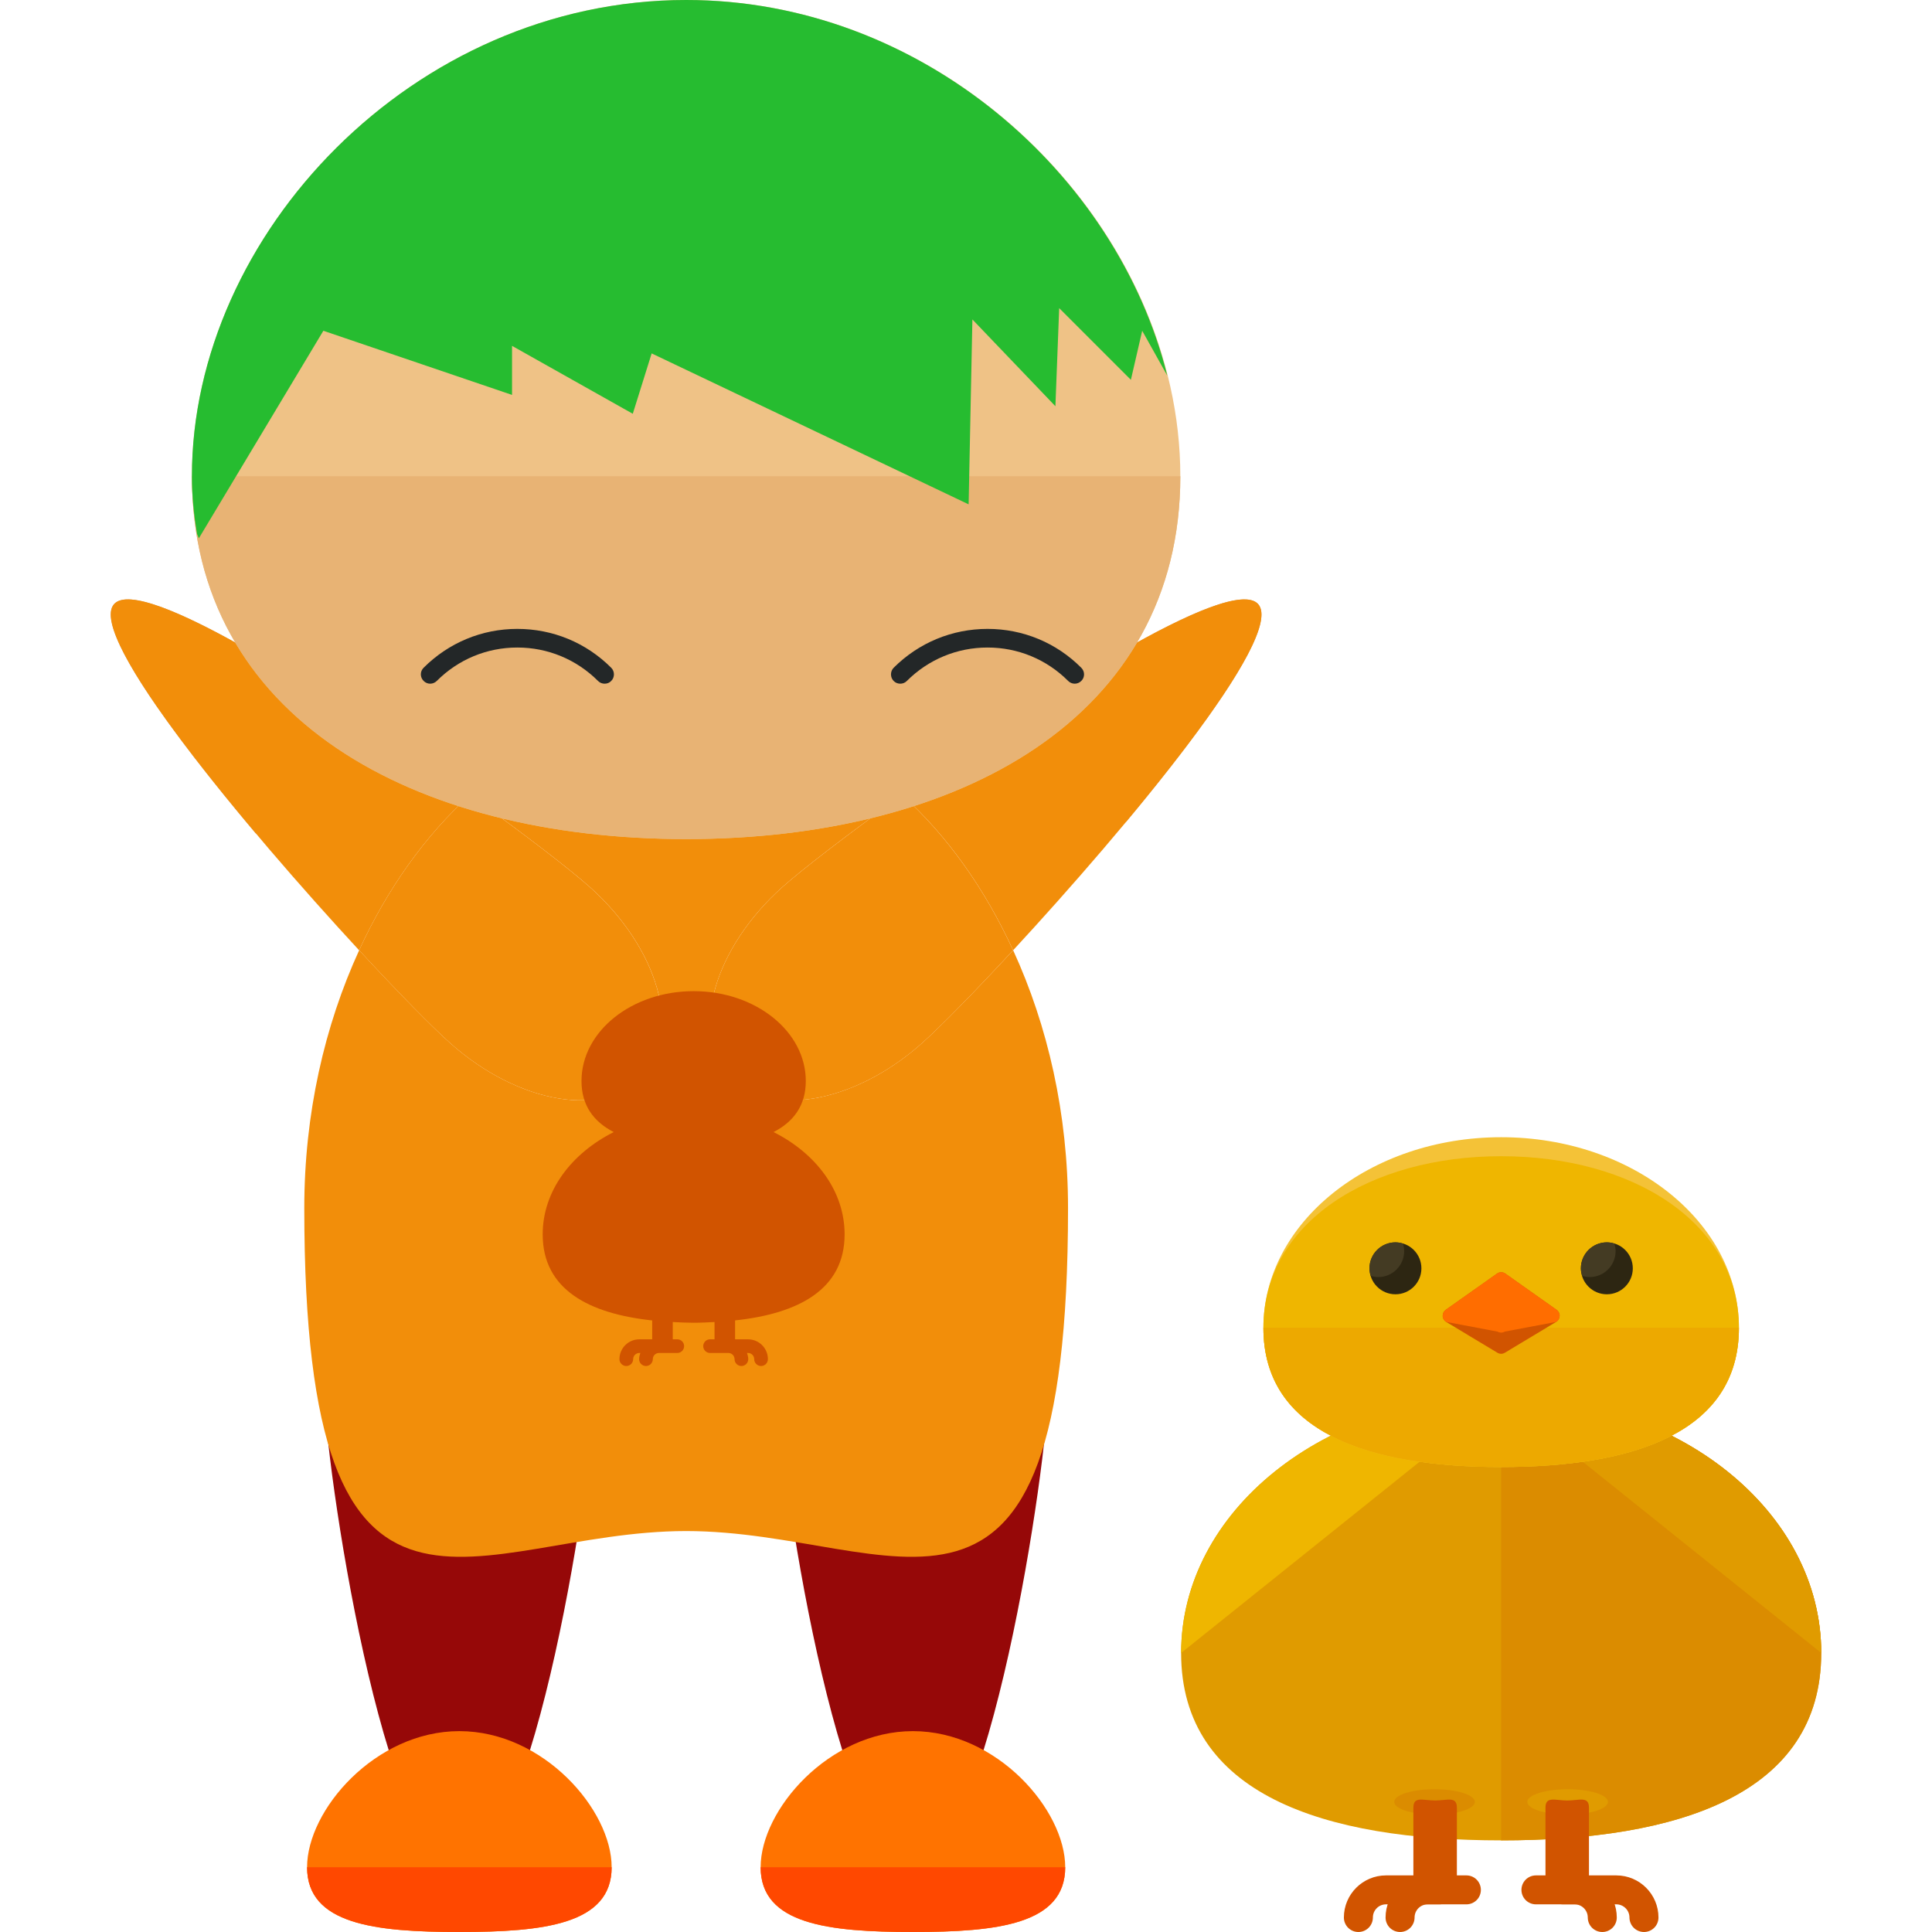
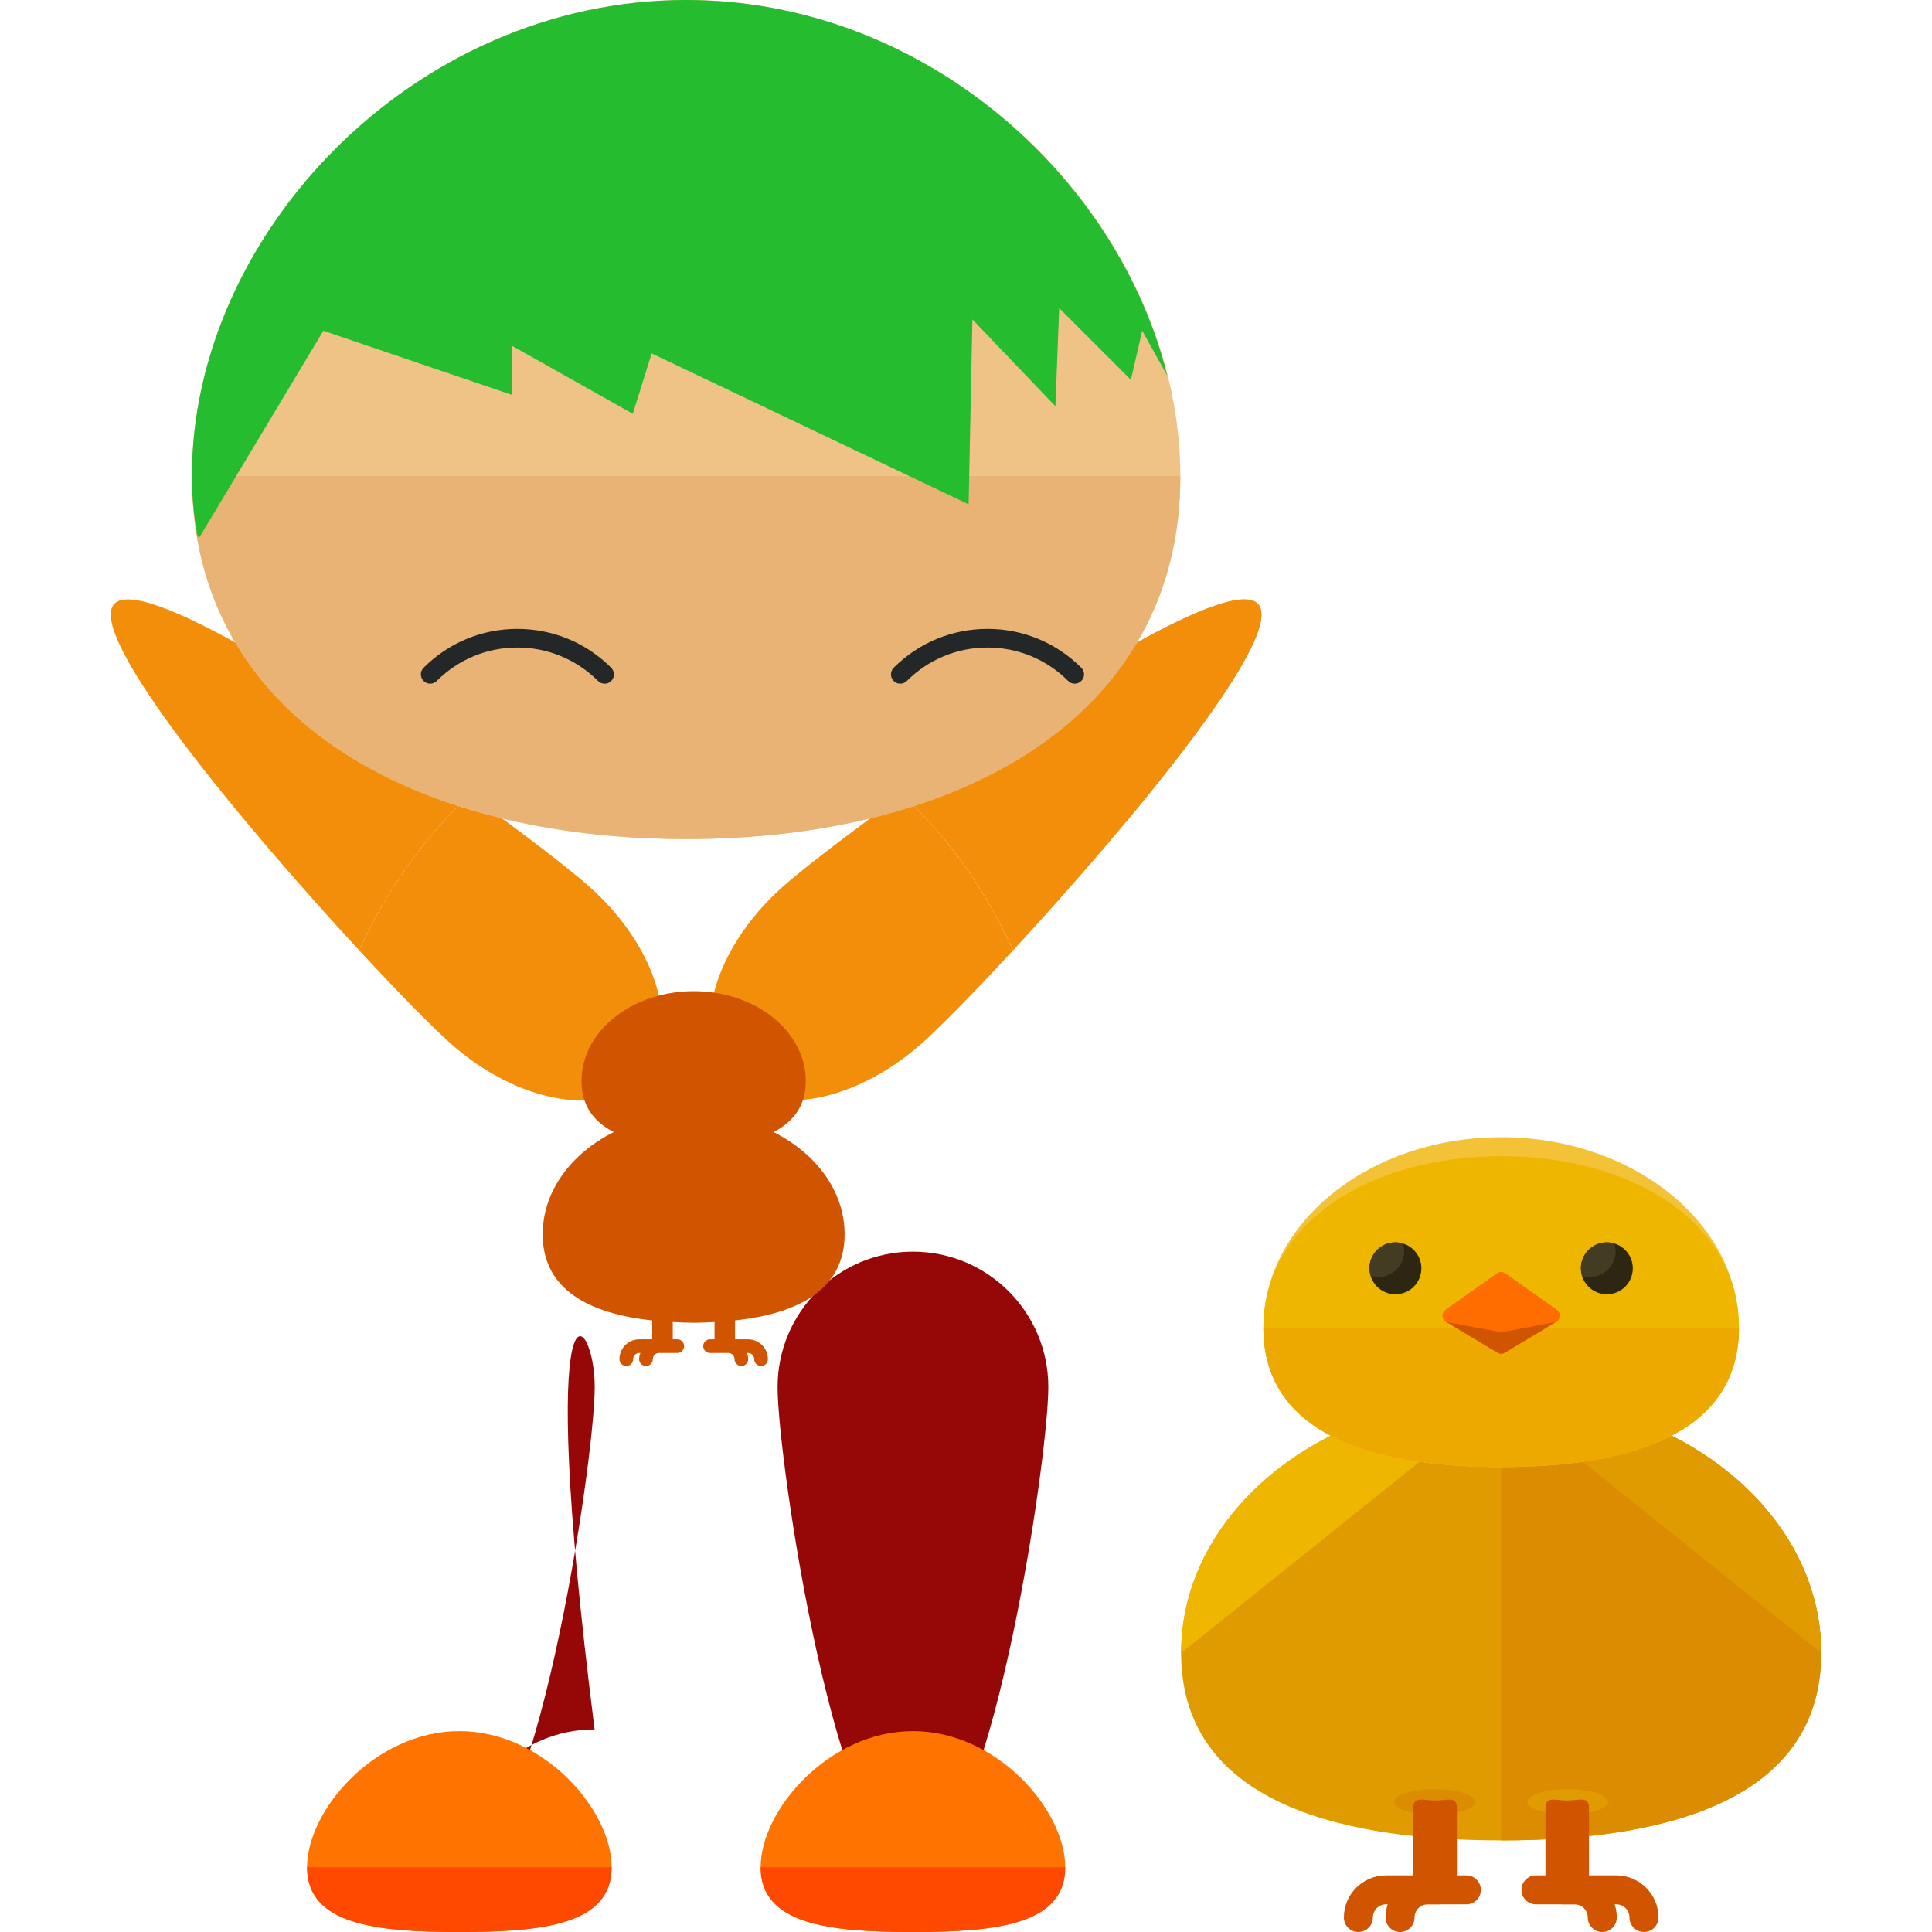
<svg xmlns="http://www.w3.org/2000/svg" height="800px" width="800px" version="1.1" id="Layer_1" viewBox="0 0 504.123 504.123" xml:space="preserve">
  <g>
-     <path style="fill:#D39959;" d="M95.547,188.731c-29.775-19.779-60.345-37.179-65.78-31.098   c-5.293,5.963,14.517,33.178,37.006,59.872L95.547,188.731z" />
    <path style="fill:#D39959;" d="M293.856,214.426c21.402-25.679,39.526-51.058,34.438-56.793   c-5.222-5.845-33.713,10.035-62.377,28.853L293.856,214.426z" />
  </g>
  <g>
-     <path style="fill:#960808;" d="M155.183,361.913c0,19.503-15.817,124.668-35.336,124.668c-19.495,0-35.304-105.173-35.304-124.668   c0-19.495,15.817-35.32,35.304-35.32C139.366,326.593,155.183,342.418,155.183,361.913z" />
+     <path style="fill:#960808;" d="M155.183,361.913c0,19.503-15.817,124.668-35.336,124.668c0-19.495,15.817-35.32,35.304-35.32C139.366,326.593,155.183,342.418,155.183,361.913z" />
    <path style="fill:#960808;" d="M273.541,361.913c0,19.503-15.817,124.668-35.336,124.668c-19.495,0-35.304-105.173-35.304-124.668   c0-19.495,15.817-35.32,35.304-35.32C257.725,326.593,273.541,342.418,273.541,361.913z" />
  </g>
  <g>
    <path style="fill:#F28E0A;" d="M264.357,247.958c29.499-31.902,71.357-81.959,63.937-90.325   c-7.136-7.995-57.754,24.608-92.861,49.837C247.154,218.065,256.992,231.904,264.357,247.958z" />
    <path style="fill:#F28E0A;" d="M122.627,207.47c-35.107-25.23-85.725-57.832-92.861-49.837   c-7.412,8.365,34.446,58.423,63.937,90.325C101.068,231.912,110.907,218.073,122.627,207.47z" />
-     <path style="fill:#F28E0A;" d="M240.521,272.242c-17.865,15.896-40.48,19.645-50.507,8.381   c-10.027-11.28-3.663-33.312,14.218-49.231c5.167-4.592,16.904-13.651,31.201-23.93c-16.045-14.494-35.462-23.001-56.399-23.001   s-40.353,8.515-56.399,23.001c14.289,10.279,26.033,19.338,31.2,23.93c17.881,15.919,24.245,37.951,14.218,49.231   c-10.027,11.264-32.65,7.507-50.507-8.381c-4.647-4.128-13.485-13.099-23.828-24.292c-9.027,19.684-14.32,42.646-14.32,67.293   c0,126.33,44.615,84.259,99.643,84.259c55.044,0,99.643,42.071,99.643-84.259c0-24.647-5.293-47.616-14.32-67.293   C254.007,259.143,245.169,268.115,240.521,272.242z" />
    <path style="fill:#F28E0A;" d="M190.014,280.631c10.027,11.264,32.65,7.507,50.507-8.381c4.647-4.128,13.485-13.099,23.828-24.292   c-7.365-16.045-17.203-29.893-28.924-40.487c-14.289,10.279-26.033,19.338-31.201,23.93   C186.352,247.32,179.987,269.351,190.014,280.631z" />
    <path style="fill:#F28E0A;" d="M117.539,272.242c17.865,15.896,40.48,19.645,50.507,8.381c10.027-11.28,3.663-33.312-14.218-49.231   c-5.167-4.592-16.904-13.651-31.2-23.93c-11.721,10.602-21.559,24.45-28.924,40.487   C104.054,259.143,112.892,268.115,117.539,272.242z" />
  </g>
  <path style="fill:#FF7300;" d="M159.602,487.219c0,14.935-17.802,16.904-39.739,16.904s-39.739-1.961-39.739-16.904  c0-14.943,17.802-35.509,39.739-35.509S159.602,472.277,159.602,487.219z" />
  <path style="fill:#FF4800;" d="M159.602,487.219c0,14.935-17.802,16.904-39.739,16.904s-39.739-1.961-39.739-16.904" />
  <path style="fill:#FF7300;" d="M277.952,487.219c0,14.935-17.802,16.904-39.739,16.904c-21.937,0-39.739-1.961-39.739-16.904  c0-14.943,17.802-35.509,39.739-35.509S277.952,472.277,277.952,487.219z" />
  <path style="fill:#FF4800;" d="M277.952,487.219c0,14.935-17.802,16.904-39.739,16.904c-21.937,0-39.739-1.961-39.739-16.904" />
  <path style="fill:#EFC286;" d="M307.987,124.258c0,63.008-57.738,94.681-128.937,94.681c-71.215,0-128.969-31.673-128.969-94.681  C50.073,61.235,107.827,0,179.042,0C250.249,0,307.987,61.235,307.987,124.258z" />
  <path style="fill:#E8B374;" d="M307.987,124.258c0,63.008-57.738,94.681-128.937,94.681c-71.215,0-128.969-31.673-128.969-94.681" />
  <g>
    <path style="fill:#232728;" d="M157.766,178.397c-0.614,0-1.245-0.221-1.725-0.717c-5.632-5.624-13.107-8.72-21.047-8.72h-0.016   c-7.94,0-15.399,3.104-21,8.712c-0.953,0.953-2.489,0.977-3.434,0.008c-0.953-0.922-0.985-2.458-0.032-3.419   c6.538-6.546,15.218-10.161,24.458-10.161h0.016c9.263,0,17.952,3.592,24.505,10.145c0.937,0.937,0.937,2.505,0,3.434   C159.027,178.176,158.412,178.397,157.766,178.397z" />
    <path style="fill:#232728;" d="M234.921,178.397c0.599,0,1.229-0.221,1.709-0.717c5.632-5.624,13.107-8.72,21.047-8.72h0.016   c7.94,0,15.415,3.104,21.016,8.712c0.937,0.953,2.473,0.977,3.434,0.008c0.953-0.922,0.969-2.458,0.016-3.419   c-6.506-6.546-15.218-10.161-24.458-10.161h-0.016c-9.248,0-17.936,3.592-24.505,10.145c-0.922,0.937-0.922,2.505,0,3.434   C233.661,178.176,234.275,178.397,234.921,178.397z" />
  </g>
  <path style="fill:#E09B00;" d="M475.214,431.309c0,36.974-37.384,48.908-83.511,48.908s-83.511-11.934-83.511-48.908  c0-36.982,37.384-66.954,83.511-66.954S475.214,394.327,475.214,431.309z" />
  <path style="fill:#EFB600;" d="M308.2,431.309c0-36.982,37.384-66.954,83.511-66.954" />
  <path style="fill:#DB8C00;" d="M391.711,364.355c46.119,0,83.511,29.972,83.511,66.954c0,36.974-37.384,48.908-83.511,48.908" />
  <path style="fill:#E09B00;" d="M391.711,364.355c46.119,0,83.511,29.972,83.511,66.954" />
  <path style="fill:#F4C237;" d="M453.742,346.466c0,27.467-27.766,36.328-62.031,36.328s-62.047-8.862-62.047-36.328  s27.782-49.727,62.047-49.727S453.742,319,453.742,346.466z" />
  <path style="fill:#EFB600;" d="M453.742,346.466c0,27.467-27.766,36.328-62.031,36.328s-62.047-8.862-62.047-36.328  s27.782-44.772,62.047-44.772S453.742,319,453.742,346.466z" />
  <path style="fill:#EDA900;" d="M453.742,346.466c0,27.467-27.766,36.328-62.031,36.328s-62.047-8.862-62.047-36.328" />
  <circle style="fill:#2D2612;" cx="364.118" cy="330.949" r="6.774" />
  <path style="fill:#443B23;" d="M357.336,330.949c0,0.685,0.142,1.339,0.331,1.961c0.622,0.181,1.284,0.323,1.961,0.323  c3.742,0,6.766-3.041,6.766-6.774c0-0.685-0.126-1.339-0.315-1.961c-0.622-0.197-1.268-0.331-1.961-0.331  C360.369,324.159,357.336,327.2,357.336,330.949z" />
  <circle style="fill:#2D2612;" cx="419.28" cy="330.949" r="6.774" />
  <path style="fill:#443B23;" d="M412.506,330.949c0,0.685,0.142,1.339,0.323,1.961c0.63,0.181,1.276,0.323,1.969,0.323  c3.742,0,6.766-3.041,6.766-6.774c0-0.685-0.142-1.339-0.323-1.961c-0.614-0.197-1.26-0.331-1.953-0.331  C415.539,324.159,412.506,327.2,412.506,330.949z" />
  <path style="fill:#D15400;" d="M406.165,341.772l-13.367-9.452c-0.662-0.473-1.528-0.473-2.182,0l-13.375,9.452  c-0.52,0.37-0.819,0.977-0.796,1.615c0.016,0.638,0.37,1.221,0.906,1.544l13.367,8.042c0.307,0.181,0.646,0.276,0.985,0.276  c0.323,0,0.67-0.095,0.969-0.276l13.375-8.042c0.543-0.323,0.882-0.906,0.914-1.544  C406.992,342.749,406.693,342.142,406.165,341.772z" />
  <path style="fill:#FF6D00;" d="M406.165,341.772l-13.367-9.452c-0.662-0.473-1.528-0.473-2.182,0l-13.375,9.452  c-0.52,0.37-0.819,0.977-0.796,1.615c0.016,0.638,0.37,1.221,0.906,1.544l13.367,2.521c0.307,0.173,0.646,0.268,0.985,0.268  c0.323,0,0.67-0.095,0.969-0.268l13.375-2.521c0.543-0.323,0.882-0.906,0.914-1.544  C406.992,342.749,406.693,342.142,406.165,341.772z" />
  <ellipse style="fill:#DB8C00;" cx="374.311" cy="470.174" rx="10.524" ry="3.308" />
  <g>
    <path style="fill:#D15400;" d="M380.148,489.362c0,3.127-2.544,5.671-5.679,5.671l0,0c-3.127,0-5.671-2.536-5.671-5.671v-17.66   c0-3.127,2.536-1.89,5.671-1.89l0,0c3.127,0,5.679-1.237,5.679,1.89V489.362z" />
    <path style="fill:#D15400;" d="M354.445,504.123c-2.095,0-3.781-1.694-3.781-3.781c0-6.065,4.931-10.988,10.988-10.988h13.926   c2.095,0,3.781,1.694,3.781,3.781s-1.694,3.773-3.781,3.773h-13.926c-1.89,0-3.419,1.536-3.419,3.426   C358.234,502.43,356.541,504.123,354.445,504.123z" />
    <path style="fill:#D15400;" d="M365.323,504.123c-2.095,0-3.781-1.694-3.781-3.781c0-6.065,4.931-10.988,10.988-10.988h10.106   c2.087,0,3.773,1.694,3.773,3.781s-1.694,3.773-3.773,3.773h-10.106c-1.89,0-3.419,1.536-3.419,3.426   C369.104,502.43,367.419,504.123,365.323,504.123z" />
  </g>
  <ellipse style="fill:#E09B00;" cx="409.048" cy="470.174" rx="10.524" ry="3.308" />
  <g>
    <path style="fill:#D15400;" d="M403.266,489.362c0,3.127,2.544,5.671,5.679,5.671l0,0c3.127,0,5.671-2.536,5.671-5.671v-17.66   c0-3.127-2.536-1.89-5.671-1.89l0,0c-3.127,0-5.679-1.237-5.679,1.89V489.362z" />
    <path style="fill:#D15400;" d="M428.969,504.123c2.095,0,3.781-1.694,3.781-3.781c0-6.065-4.931-10.988-10.996-10.988h-13.919   c-2.103,0-3.789,1.694-3.789,3.781s1.694,3.773,3.789,3.773h13.919c1.883,0,3.426,1.536,3.426,3.426   C425.188,502.43,426.874,504.123,428.969,504.123z" />
    <path style="fill:#D15400;" d="M418.091,504.123c2.095,0,3.781-1.694,3.781-3.781c0-6.065-4.939-10.988-10.988-10.988h-10.106   c-2.095,0-3.781,1.694-3.781,3.781s1.694,3.773,3.781,3.773h10.106c1.875,0,3.419,1.536,3.419,3.426   C414.31,502.43,415.996,504.123,418.091,504.123z" />
    <path style="fill:#D15400;" d="M220.388,322.087c0-11.28-7.428-21.11-18.542-26.695c5.191-2.662,8.413-6.908,8.413-13.312   c0-12.958-13.099-23.457-29.263-23.457c-16.156,0-29.263,10.5-29.263,23.457c0,6.404,3.222,10.657,8.413,13.312   c-11.106,5.585-18.542,15.415-18.542,26.695c0,14.415,12.107,20.693,28.577,22.457v4.931h-3.371c-2.851,0-5.175,2.316-5.175,5.175   c0,0.985,0.796,1.788,1.788,1.788c0.985,0,1.788-0.803,1.788-1.788c0-0.89,0.717-1.615,1.607-1.615h0.268   c-0.165,0.512-0.323,1.04-0.323,1.615c0,0.985,0.803,1.788,1.788,1.788c0.992,0,1.788-0.803,1.788-1.788   c0-0.89,0.725-1.615,1.615-1.615h1.434h3.34c0.985,0,1.78-0.803,1.78-1.78c0-0.992-0.796-1.788-1.78-1.788h-1.182v-4.506   c1.804,0.095,3.592,0.189,5.459,0.189c1.859,0,3.663-0.102,5.443-0.189v4.506h-1.166c-0.985,0-1.788,0.796-1.788,1.788   c0,0.977,0.803,1.78,1.788,1.78h3.332h1.441c0.89,0,1.615,0.725,1.615,1.615c0,0.985,0.803,1.788,1.788,1.788   c0.985,0,1.788-0.803,1.788-1.788c0-0.575-0.158-1.103-0.323-1.615h0.268c0.882,0,1.607,0.725,1.607,1.615   c0,0.985,0.803,1.788,1.796,1.788c0.977,0,1.78-0.803,1.78-1.788c0-2.859-2.324-5.175-5.175-5.175h-3.395v-4.939   C208.257,342.78,220.388,336.51,220.388,322.087z" />
  </g>
  <path style="fill:#26BC30;" d="M179.042,0C107.827,0,50.073,61.235,50.073,124.258c0,5.254,0.536,10.208,1.323,15.021l0.488,1.182  l32.492-54.154l49.231,16.738v-12.8l31.508,17.723l4.923-15.754l82.708,39.385l0.985-48.246L275.392,106l0.985-25.6l18.708,18.708  l2.954-12.8l6.538,11.689C291.398,45.269,240.246,0,179.042,0z" />
</svg>